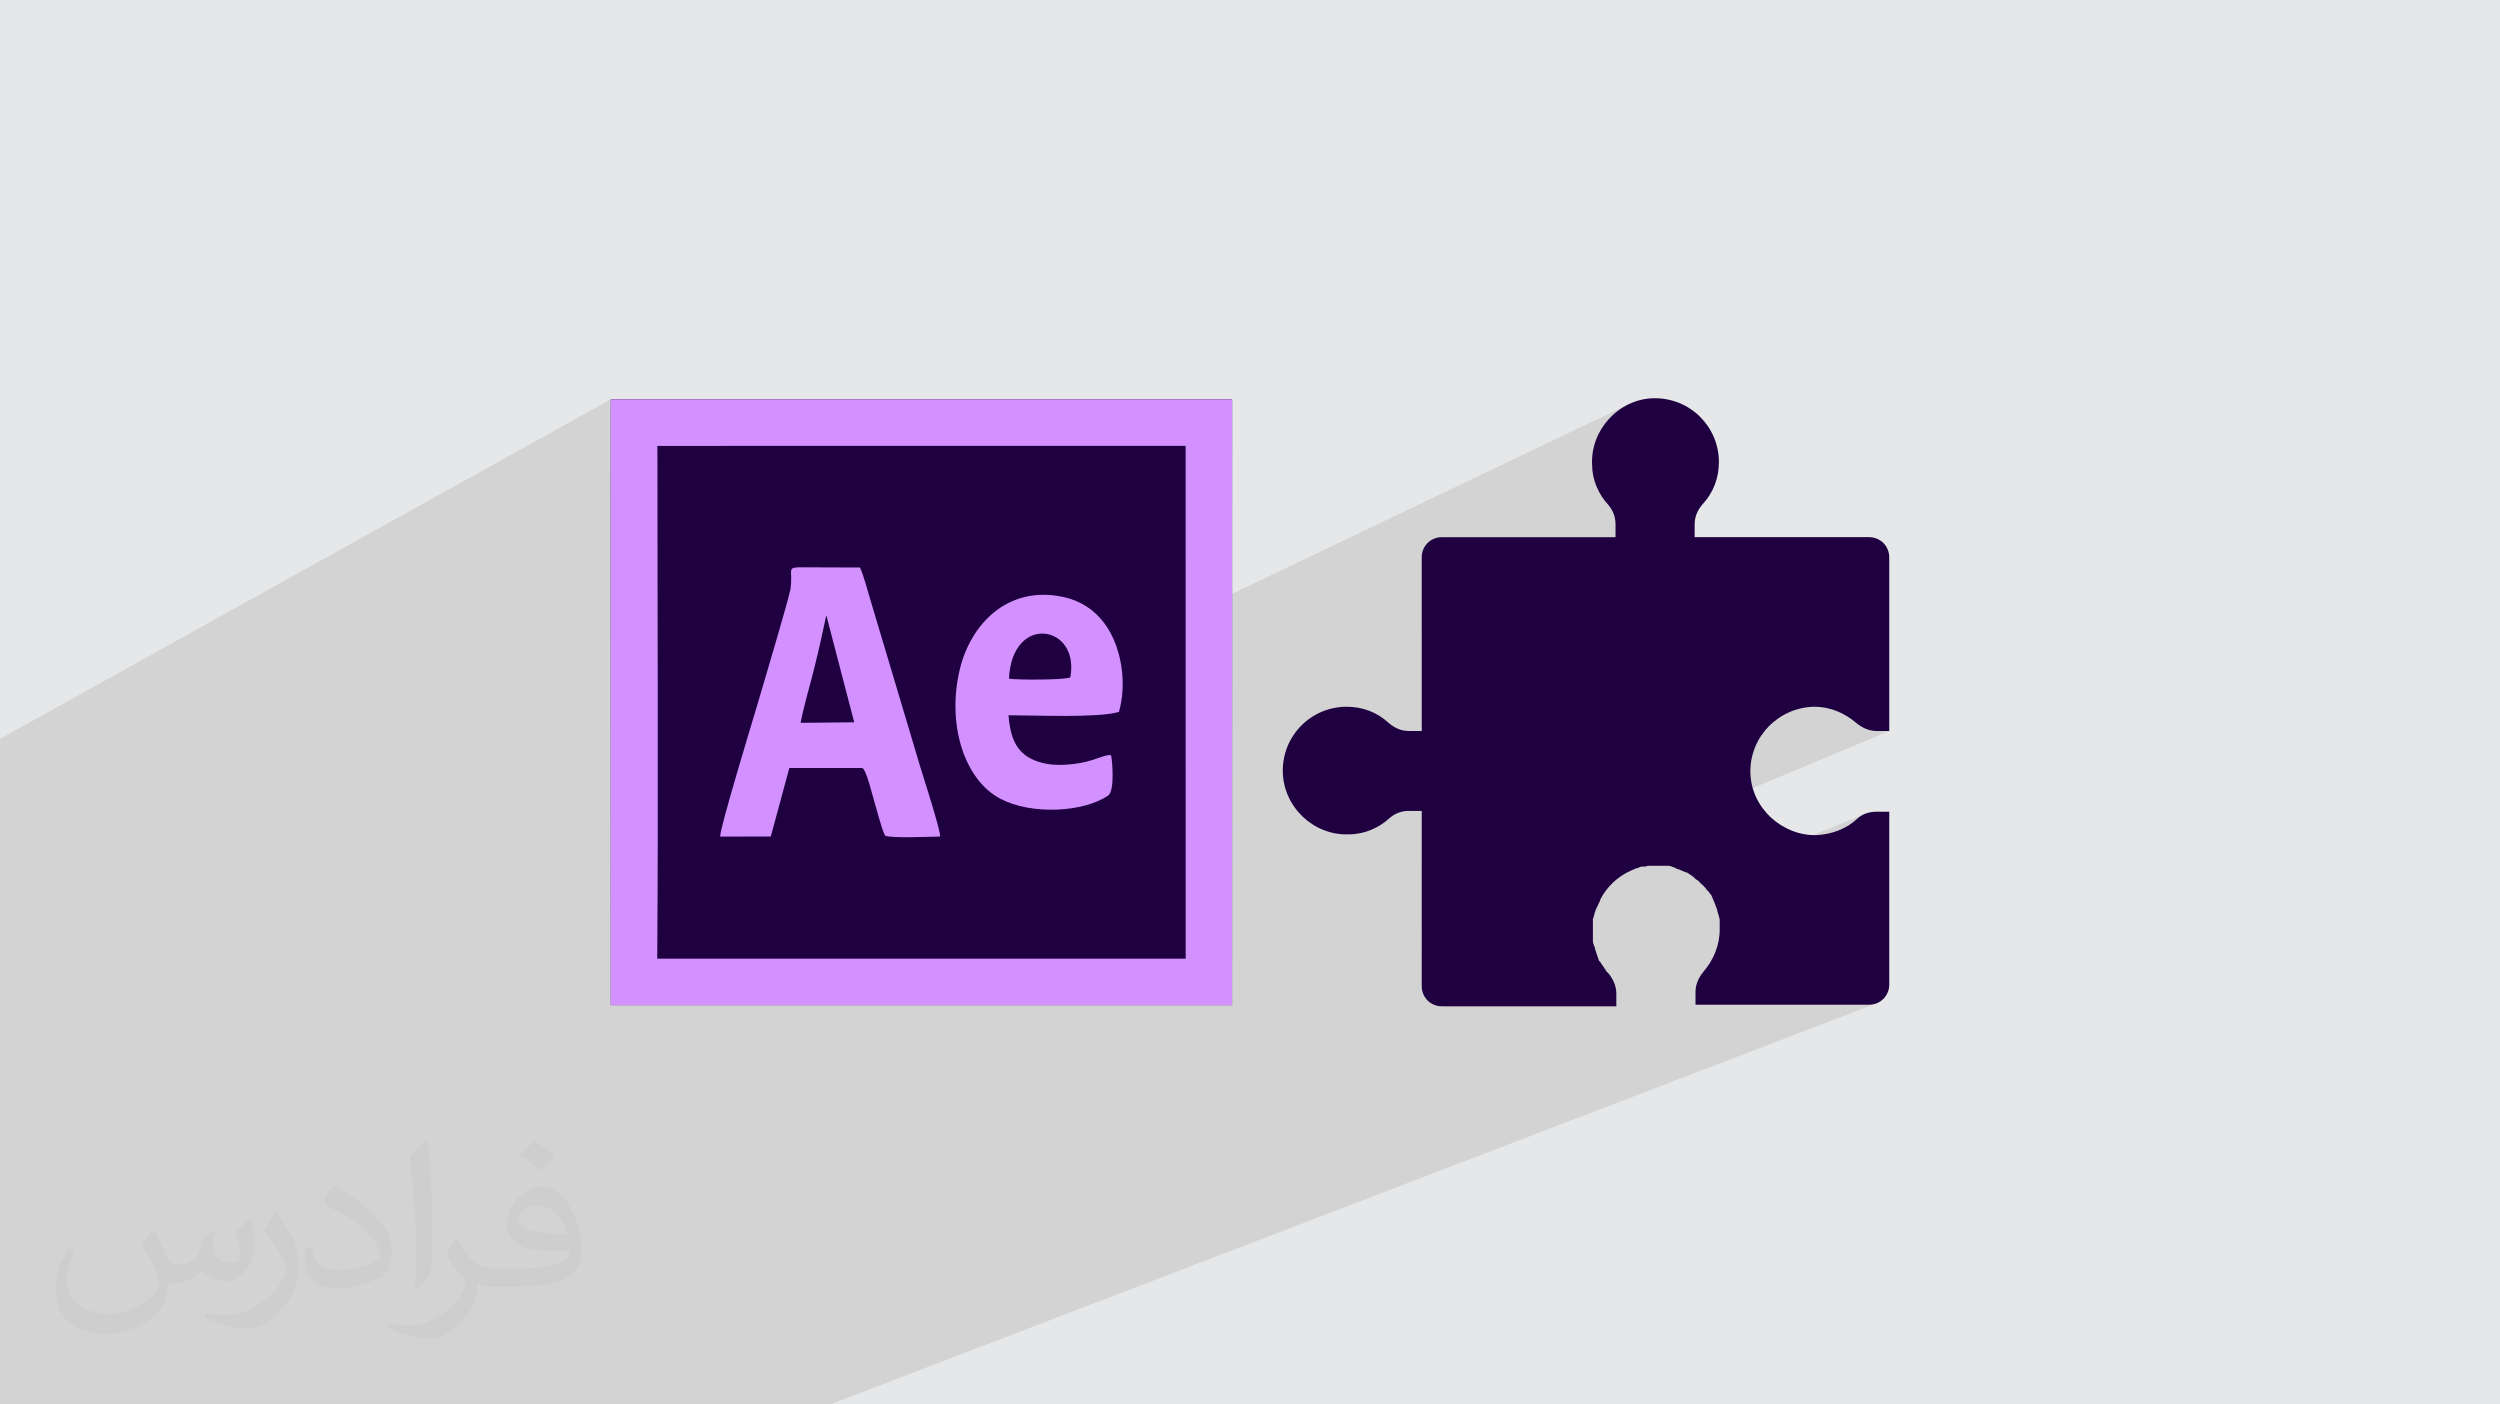
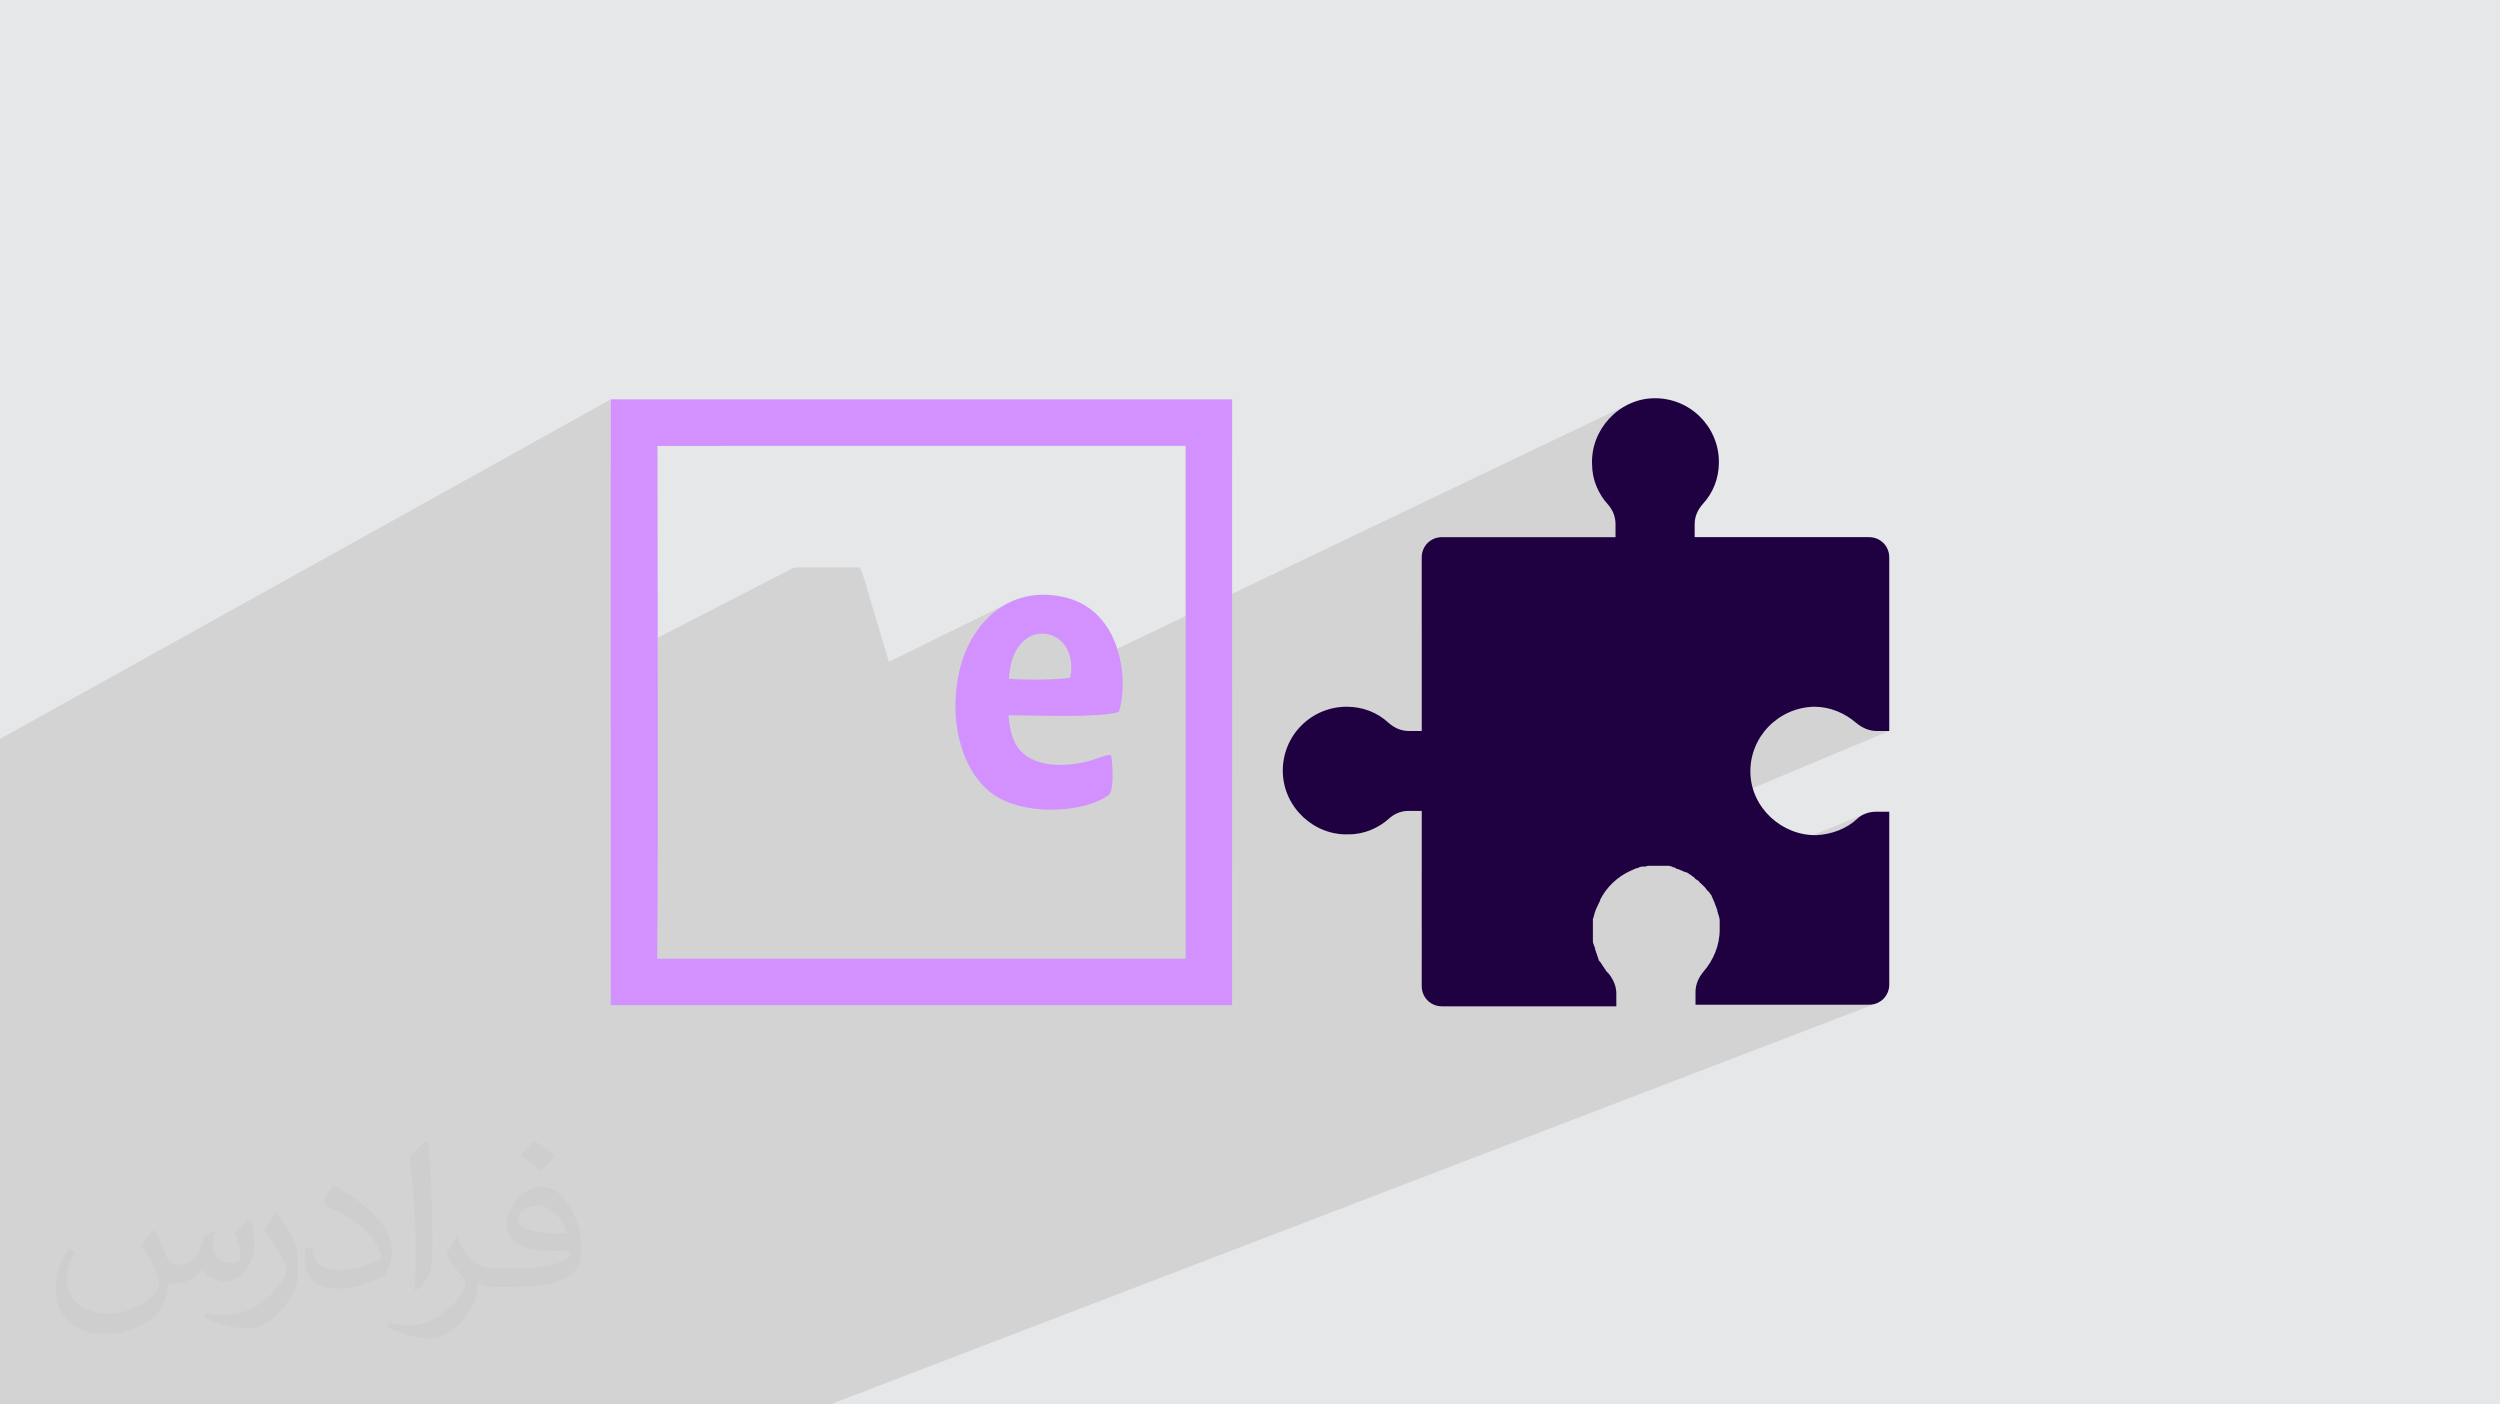
<svg xmlns="http://www.w3.org/2000/svg" xml:space="preserve" width="94.192mm" height="52.917mm" version="1.1" style="shape-rendering:geometricPrecision; text-rendering:geometricPrecision; image-rendering:optimizeQuality; fill-rule:evenodd; clip-rule:evenodd" viewBox="0 0 9404.92 5283.66">
  <defs>
    <style type="text/css">
   
    .fil3 {fill:#1F0040}
    .fil4 {fill:#D291FF}
    .fil0 {fill:#E6E7E8}
    .fil2 {fill:#373435;fill-opacity:0.031}
    .fil1 {fill:#2B2A29;fill-opacity:0.102}
   
  </style>
  </defs>
  <g id="Layer_x0020_1">
    <polygon class="fil0" points="-0,0 9404.92,0 9404.92,5283.66 -0,5283.66 " />
    <polygon class="fil1" points="1625.89,5283.66 1603.54,5283.66 1596.66,5283.66 1586.07,5283.66 1582.76,5283.66 1557.74,5283.66 1540.14,5283.66 1511.88,5283.66 1511.73,5283.66 1492.41,5283.66 1469.99,5283.66 1456.32,5283.66 1434.36,5283.66 1420.52,5283.66 1398.64,5283.66 1385,5283.66 1368.85,5283.66 1361.39,5283.66 1348.85,5283.66 1338.85,5283.66 1328.87,5283.66 1326.32,5283.66 1316.33,5283.66 1306.33,5283.66 1299.94,5283.66 1292.49,5283.66 1289.42,5283.66 1288.75,5283.66 1287.32,5283.66 1287.26,5283.66 1286.87,5283.66 1047.03,5283.66 544.65,5283.66 213.07,5283.66 191.59,5283.66 173.79,5283.66 155.41,5283.66 154.99,5283.66 -0,5283.66 -0,5135.7 -0,5071.82 -0,4940.81 -0,4901.27 -0,4898.39 -0,4838.16 -0,4782.75 -0,4776.01 -0,4755.65 -0,4753.37 -0,4699.7 -0,4651.01 -0,4612.97 -0,4586 -0,4531.46 -0,4523.27 -0,4496.3 -0,4469.6 -0,4403.09 -0,4380.13 -0,4325.95 -0,4279.12 -0,4278.36 -0,4201.86 -0,4194.93 -0,4137.31 -0,4040.37 -0,3904.03 -0,3882.89 -0,3782.22 -0,3678.76 -0,3671.68 -0,3059.4 -0,3024.13 -0,3024.12 -0,2814.87 -0,2779.78 2297.72,1502.34 2297.53,1541.29 2297.55,1772.96 2472.88,1677.48 2472.88,1677.49 2473.27,1716.62 2473.26,1775.14 2473.28,1833.77 2473.31,1892.5 2473.37,1951.32 2473.43,2010.22 2473.51,2069.2 2473.6,2128.25 2473.69,2187.36 2473.8,2246.53 2473.9,2305.74 2474.01,2365 2474.07,2399.13 2982.19,2137.78 2990.9,2135.3 3005,2134.12 3235.09,2134.92 3237.66,2140.64 3240.24,2146.93 3242.84,2153.73 3245.43,2160.96 3248.02,2168.55 3250.59,2176.42 3253.14,2184.51 3255.67,2192.76 3258.17,2201.08 3260.61,2209.41 3263.02,2217.66 3265.37,2225.78 3267.64,2233.7 3269.86,2241.34 3271.99,2248.63 3274.03,2255.5 3344.03,2489.91 3792.7,2268.89 3807.14,2262.04 3822.04,2255.96 3837.44,2250.7 3853.3,2246.28 3869.61,2242.72 3886.4,2240.08 3903.64,2238.37 3921.33,2237.63 3939.48,2237.89 3958.07,2239.2 3977.1,2241.58 3996.56,2245.05 4013.79,2249.13 4030.23,2254.11 4045.86,2259.92 4060.73,2266.53 4074.84,2273.9 4088.2,2282 4100.83,2290.76 4112.74,2300.18 4123.96,2310.19 4134.49,2320.77 4144.36,2331.86 4153.56,2343.43 4162.13,2355.44 4170.08,2367.86 4177.42,2380.62 4184.16,2393.71 4191.18,2409.19 4197.58,2425.28 4202.83,2440.53 6128.4,1519.98 6107.77,1530.97 6088.36,1543.88 6070.3,1558.57 6053.71,1574.89 6038.72,1592.71 6025.46,1611.88 6014.07,1632.25 6004.65,1653.7 5997.36,1676.06 5992.31,1699.21 5989.63,1722.99 5989.45,1747.26 5989.73,1758.04 5990.57,1768.72 5991.94,1779.31 5993.83,1789.77 5996.2,1800.09 5999.08,1810.26 6002.4,1820.25 6006.19,1830.05 6010.39,1839.63 6015.01,1848.98 6020.03,1858.09 6025.42,1866.92 6031.18,1875.48 6037.27,1883.73 6043.69,1891.66 6050.42,1899.24 6056.79,1907.34 6062.3,1915.73 6066.97,1924.4 6070.8,1933.36 6073.76,1942.63 6075.89,1952.17 6077.16,1962.01 6077.59,1972.13 6077.59,2020.73 5348.64,2356.59 5348.64,2749.89 4839.24,2977.1 4847.9,2998.5 4858.89,3019.4 4871.8,3039.05 4886.49,3057.3 4902.82,3074.04 4920.63,3089.14 4939.8,3102.49 4960.17,3113.96 4981.62,3123.41 5003.98,3130.73 5027.13,3135.79 5050.91,3138.47 5074.67,3138.65 5252.32,3061.19 5261.29,3057.33 5270.55,3054.35 5280.1,3052.21 5289.93,3050.94 5300.06,3050.51 5348.65,3050.51 5348.65,3269.28 6730.56,2679.66 6752.83,2671.08 6776.05,2664.64 6800.11,2660.46 6824.86,2658.65 6836.21,2658.93 6847.41,2659.77 6858.44,2661.14 6869.3,2663.02 6879.96,2665.4 6890.45,2668.26 6900.73,2671.59 6910.82,2675.36 6920.67,2679.55 6930.32,2684.16 6939.72,2689.16 6948.89,2694.53 6957.82,2700.25 6966.48,2706.32 6974.89,2712.7 6983.02,2719.39 6991.25,2725.9 6999.98,2731.8 7009.15,2737.01 7018.66,2741.44 7028.46,2745.01 7038.46,2747.67 7048.6,2749.32 7058.78,2749.89 7107.38,2749.89 5348.65,3486.05 5348.65,3600.91 6156.67,3266.16 6158.96,3266.16 6166.54,3263.01 6168.82,3262.1 6171.1,3261.32 6173.37,3260.72 6175.63,3260.33 6177.88,3260.19 6179.04,3260.19 6180.19,3260.19 6181.34,3260.19 6182.49,3260.19 6183.62,3260.19 6184.74,3260.19 6185.85,3260.19 6186.93,3260.19 6189.12,3260.06 6191.09,3259.72 6192.89,3259.22 6194.63,3258.65 6196.36,3258.08 6198.15,3257.58 6200.05,3257.23 6202.17,3257.1 6203.46,3257.1 6204.94,3257.1 6206.55,3257.1 6208.24,3257.1 6209.93,3257.1 6211.55,3257.1 6213.02,3257.1 6214.31,3257.1 6226.46,3257.1 6229.55,3257.1 6230.84,3257.1 6232.31,3257.1 6233.94,3257.1 6235.63,3257.1 6237.31,3257.1 6238.93,3257.1 6240.41,3257.1 6241.7,3257.1 6243.81,3257.1 6245.67,3257.1 6247.34,3257.1 6248.85,3257.1 6250.21,3257.1 6251.48,3257.1 6252.67,3257.1 6253.84,3257.1 6256.15,3257.1 6258.41,3257.1 6260.57,3257.1 6262.63,3257.1 6264.54,3257.1 6266.26,3257.1 6267.79,3257.1 6269.08,3257.1 6270.23,3257.1 6271.37,3257.1 6272.48,3257.1 6273.61,3257.1 6274.73,3257.1 6275.85,3257.1 6276.99,3257.1 6278.14,3257.1 6279.42,3257.23 6280.9,3257.58 6282.53,3258.08 6284.21,3258.65 6285.89,3259.22 6287.51,3259.72 6289,3260.06 6290.28,3260.19 6291.44,3261.21 6292.59,3261.98 6293.74,3262.53 6294.89,3262.9 6296.02,3263.13 6297.14,3263.24 6298.24,3263.28 6299.33,3263.29 6300.62,3264.37 6302.13,3265.43 6303.78,3266.43 6305.48,3267.34 6307.18,3268.11 6308.8,3268.71 6310.26,3269.1 6311.47,3269.24 6312.63,3269.37 6313.8,3269.72 6314.96,3270.22 6316.12,3270.79 6317.28,3271.36 6318.44,3271.86 6319.6,3272.21 6320.76,3272.34 6321.98,3273.36 6323.43,3274.16 6325.04,3274.82 6326.74,3275.39 6328.46,3275.96 6330.11,3276.59 6331.61,3277.34 6332.9,3278.3 6333.99,3278.43 6335.09,3278.78 6336.21,3279.28 6337.35,3279.84 6338.48,3280.41 6339.64,3280.91 6340.8,3281.26 6341.96,3281.39 6343.24,3281.53 6344.72,3281.92 6346.34,3282.53 6348.03,3283.33 6349.71,3284.26 6351.33,3285.31 6352.81,3286.42 6354.1,3287.57 6355.25,3288.52 6356.39,3289.28 6357.51,3289.9 6358.63,3290.47 6359.75,3291.05 6360.87,3291.7 6362.01,3292.51 6363.16,3293.53 6364.44,3294.69 6365.92,3295.85 6367.54,3297 6369.23,3298.15 6370.91,3299.28 6372.53,3300.39 6374.01,3301.5 6375.3,3302.59 6375.44,3303.62 6375.83,3304.43 6376.44,3305.1 6377.24,3305.69 6378.17,3306.27 6379.21,3306.94 6380.33,3307.74 6381.49,3308.77 6383.6,3309.92 6385.46,3311.06 6387.13,3312.18 6388.64,3313.3 6390,3314.42 6391.26,3315.54 6392.45,3316.67 7018.95,3060.46 7009.78,3064.3 7001.13,3069.01 6993.1,3074.59 6985.82,3081.03 6978.28,3087.68 6970.38,3093.98 6962.16,3099.9 6953.63,3105.46 6944.82,3110.64 6935.73,3115.44 6926.39,3119.87 6916.83,3123.91 6407.48,3331.83 6407.56,3331.91 6408.65,3333.06 6409.68,3334.09 6410.47,3334.9 6411.14,3335.57 6411.73,3336.16 6412.32,3336.75 6412.99,3337.42 6413.8,3338.23 6414.83,3339.25 6415.99,3340.47 6417.14,3341.92 6418.29,3343.54 6419.44,3345.24 6420.57,3346.95 6421.69,3348.6 6422.8,3350.11 6423.88,3351.4 6424.91,3351.53 6425.72,3351.9 6426.39,3352.46 6426.98,3353.21 6427.57,3354.11 6428.24,3355.12 6429.04,3356.21 6430.07,3357.36 6431.15,3358.65 6432.25,3360.12 6433.37,3361.75 6434.51,3363.43 6435.65,3365.12 6436.81,3366.73 6437.96,3368.22 6439.12,3369.5 6439.25,3370.65 6439.6,3371.79 6440.1,3372.9 6440.67,3374.03 6441.24,3375.15 6441.74,3376.27 6442.09,3377.41 6442.22,3378.56 6443.17,3379.84 6443.92,3381.35 6444.54,3383 6445.11,3384.71 6445.69,3386.4 6446.34,3388.02 6447.15,3389.48 6448.18,3390.7 6448.31,3391.85 6448.66,3393.02 6449.16,3394.18 6449.73,3395.34 6450.28,3396.5 6450.78,3397.67 6451.13,3398.82 6451.26,3399.98 6452.29,3402.1 6453.09,3404.01 6453.75,3405.78 6454.32,3407.49 6454.89,3409.2 6455.52,3410.98 6456.27,3412.88 6457.22,3415 6457.35,3416.16 6457.7,3417.32 6458.2,3418.48 6458.77,3419.64 6459.34,3420.8 6459.84,3421.96 6460.19,3423.12 6460.32,3424.28 6460.45,3426.39 6460.8,3428.3 6461.3,3430.09 6461.87,3431.79 6462.44,3433.5 6462.94,3435.28 6463.29,3437.19 6463.41,3439.3 6464.43,3440.46 6465.2,3441.62 6465.75,3442.78 6466.12,3443.94 6466.35,3445.09 6466.46,3446.26 6466.5,3447.42 6466.51,3448.58 6467.46,3450.83 6468.17,3453.09 6468.68,3455.36 6469.02,3457.64 6469.23,3459.91 6469.34,3462.19 6469.37,3464.45 6469.38,3466.69 6469.38,3467.72 6469.38,3468.53 6469.38,3469.2 6469.38,3469.79 6469.38,3470.38 6469.38,3471.05 6469.38,3471.85 6469.38,3472.88 6469.38,3476.15 6469.38,3479.19 6469.38,3482.1 6469.38,3484.94 6469.38,3487.8 6469.38,3490.74 6469.38,3493.84 6469.38,3497.18 6469.1,3508.49 6468.26,3519.65 6466.89,3530.65 6465.01,3541.49 6462.63,3552.14 6459.77,3562.61 6456.45,3572.87 6452.67,3582.94 6448.48,3592.79 6443.87,3602.43 6438.87,3611.83 6433.5,3621 6427.78,3629.91 6421.71,3638.58 6415.33,3646.99 6408.64,3655.12 6402.14,3663.34 6396.27,3672.08 6391.1,3681.26 6386.71,3690.79 6383.18,3700.61 6380.56,3710.65 6378.93,3720.84 6378.37,3731.1 6378.37,3779.7 7031.54,3779.7 7046.98,3778.17 7061.28,3773.79 3122.4,5283.66 3110.06,5283.66 2546.86,5283.66 2440.59,5283.66 2303.07,5283.66 2302.08,5283.66 2018.39,5283.66 1967.62,5283.66 1954.72,5283.66 1914.66,5283.66 1892.83,5283.66 1859.16,5283.66 1837.42,5283.66 1801.53,5283.66 1779.88,5283.66 1750.01,5283.66 1736.9,5283.66 1728.89,5283.66 1696.56,5283.66 1679.3,5283.66 1647.09,5283.66 1629.38,5283.66 " />
    <path class="fil2" d="M578.49 4627.69c17.95,27.21 29.6,53.36 40.96,82.43 8.45,16.91 12.93,48.09 52.57,48.09 11.61,0 28.28,-3.42 43.06,-11.61 16.63,-8.73 29.32,-21.94 35.94,-42l15.85 -53.36 38.57 -19.02 2.64 2.64c-5.27,20.09 -6.59,39.36 -6.59,54.43 0,44.63 38.57,61.56 69.22,61.56 17.95,0 34.09,-8.73 34.09,-25.11 0,-21.13 -8.98,-57.06 -20.62,-89.29 17.95,-17.95 35.94,-35.94 56.53,-50.47l3.17 1.6c8.98,38.04 14,75.56 14,100.66 0,24.57 -10.83,51.79 -19.81,69.49 -18.49,34.87 -51.25,62.62 -90.87,62.62 -30.1,0 -63.65,-15.07 -86.66,-43.06l-1.32 0c-21.66,26.96 -55.22,51.25 -108.86,51.25l-16.63 0c-2.64,35.41 -10.29,60.49 -21.94,82.95 -31.95,62.34 -126.81,106.47 -216.1,106.47 -124.17,0 -186.51,-71.59 -186.51,-166.96 0,-58.91 19.27,-113.6 48.88,-152.42l24.29 10.04c-18.49,35.41 -30.91,68.68 -30.91,101.45 0,89.29 72.66,131.83 156.4,131.83 77.68,0 173.83,-49.41 191.28,-106.72 -6.59,-62.62 -30.1,-91.93 -66.04,-148.99 10.83,-19.02 24.83,-38.04 42.28,-58.38l3.17 0 0 0 0 0 -0.02 -0.09zm1432.13 -336.04c26.15,16.39 51.79,35.66 76.87,57.85 -14,19.81 -31.45,37.79 -53.11,53.64 -25.11,-20.34 -50.19,-37.79 -75.84,-56.27 17.42,-19.55 34.62,-38.29 52.04,-55.22l0 0 0 0 0 0 0 0 0 0 0.03 0zm13.47 244.11c-42.28,0 -76.87,27.75 -76.87,48.34 0,44.13 84.53,57.85 185.72,57.31 -12.68,-51.79 -57.06,-105.68 -108.86,-105.68l0.01 0.03zm-94.86 236.19c54.96,0 103.04,-1.6 139.74,-10.83 40.96,-10.29 75.56,-30.91 75.56,-45.17 0,-3.7 0,-8.19 -1.32,-11.89 -22.98,2.11 -49.41,2.11 -72.38,2.11 -74.49,0 -131.55,-16.91 -154.02,-58.66 -5.55,-11.61 -9.51,-24.57 -9.51,-39.36 0,-40.43 17.42,-79.79 48.09,-107 25.61,-22.45 53.89,-36.44 82.67,-36.44 52.04,0 93.51,41.75 122.57,107.54 15.85,35.94 26.68,77.4 26.68,129.72 0,34.87 -9.51,64.19 -31.17,85.85 -40.43,39.11 -114.92,53.89 -229.04,53.89l-51.79 0 0 0 -13.47 0c-28.28,0 -48.62,-5.02 -64.72,-17.42l-2.64 0c0.79,6.59 1.32,12.93 1.32,19.02 0,25.61 -8.45,58.38 -25.61,84.53 -50.72,75.3 -105.68,108.04 -153.24,108.04 -48.09,0 -107,-18.49 -160.11,-42.54l9.51 -18.49c17.17,7.13 40.96,11.89 73.7,11.89 85.85,0 198.66,-82.43 212.66,-163 -3.17,-6.59 -8.98,-15.32 -17.17,-24.57 -25.11,-29.85 -40.96,-54.68 -55.75,-80.83 12.68,-25.11 24.29,-45.17 35.13,-63.4l4.49 -0.53c36.72,74.77 69.99,117.55 144.23,117.55l11.61 0 0 0 53.89 0 0 0 0 0 0 0 0 0 0 0 0.09 0.01zm-371.98 79c6.34,-34.34 6.87,-72.91 6.87,-108.86l0 -53.36c0,-99.6 -12.68,-244.36 -22.98,-338.68 17.95,-19.27 43.06,-42 62.87,-57.31l5.81 1.6c13.47,118.62 16.63,256 16.63,383.06 0,33.3 -1.32,65.79 -4.49,89.55 -1.85,30.1 -19.27,52.83 -56.53,87.7l-8.19 -3.7zm-382.8 -157.19c1.85,46.77 24.83,83.49 105.15,83.49 49.93,0 92.19,-12.93 138.96,-35.13 8.45,-3.7 12.93,-8.73 12.93,-12.93 0,-29.32 -22.45,-68.15 -60.23,-103.55 -36.72,-33.3 -85.34,-62.62 -130.76,-82.18 -15.6,-6.59 -20.62,-13.47 -20.62,-20.09 0,-13.47 17.95,-41.75 32.77,-62.09l5.02 -0.53c52.04,27.21 110.17,67.64 153.24,112.53 39.11,41.47 63.4,83.49 63.4,129.19 0,33.81 -10.29,65.51 -26.96,95.11 -57.06,28.79 -117.83,50.72 -178.06,50.72 -73.17,0 -123.1,-34.34 -123.1,-114.92 0,-8.73 0,-22.19 3.17,-39.64l25.11 0 0 0 0 0 0 0 0 0 0 0 -0.02 0zm-132.37 -132.9l45.45 73.45c16.63,27.21 32.23,56.81 32.23,103.55l0 59.7c0,48.34 -30.91,100.13 -80.83,151.38 -39.11,34.62 -73.7,49.41 -105.68,49.41 -47.55,0 -101.98,-14.79 -164.85,-41.75l7.13 -18.49c19.81,5.27 42.79,9.77 71.06,9.77 90.36,-0.53 182.8,-66.57 225.08,-147.15 5.02,-9.26 6.87,-17.95 6.87,-24.04 0,-9.26 -5.02,-19.55 -8.98,-28.79 -22.98,-43.31 -48.62,-82.95 -76.87,-119.68 14.79,-23.25 29.6,-45.7 45.7,-67.9l3.7 0.53 0 0 0 0 0 0 0 0 0 0 -0.02 0.01z" />
    <g id="_1995164522064">
-       <polygon class="fil3" points="2297.53,1541.29 2297.72,3781.34 4635.03,3781.34 4635.22,1541.29 4635.22,1502.34 2297.72,1502.34 " />
      <path class="fil4" d="M2472.88 1677.48l1987.42 -0.19 0.19 1929.3 -1988.01 -0.19c4.54,-623.28 0.59,-1266.11 0.79,-1889.78l-0.39 -39.13 0 0 0 0 0 -0.01zm-175.34 -136.19l0.19 2240.05 2337.31 0 0.19 -2240.05 0 -38.95 -2337.5 0 -0.19 38.95z" />
      <g>
-         <path class="fil4" d="M3108.59 2314.61l104.97 402.66 -201.63 1.98c12.65,-66.62 34,-136 50.21,-201.24 17,-68 31.62,-133.24 46.45,-203.41l0 0 0 0 0 0.01zm-139.17 574.63l274.37 0c14.63,3.76 37.75,101.41 45.26,125.53 9.49,31.23 28.07,105.95 40.92,129.27 28.07,9.89 164.66,3.56 206.57,2.97 1.79,-24.71 -62.27,-221.79 -73.34,-257.97l-189.17 -633.54c-10.67,-35.39 -25.3,-91.72 -38.94,-120.58l-230.09 -0.8c-45.86,1.98 -21.16,11.07 -31.23,81.65 -4.74,32.61 -113.07,395.94 -124.53,435.08 -17.79,60.09 -142.53,468.49 -139.96,496.36l190.36 -0.19 69.78 -257.78 0 0 0 0 0 0z" />
        <path class="fil4" d="M3795.71 2553.22c11.46,-247.88 268.44,-202.42 230.68,-4.74 -27.08,10.08 -195.3,9.69 -230.68,4.74zm384.09 288.2c-16.02,-6.12 -59.5,18.98 -114.26,28.67 -45.07,7.91 -98.24,11.47 -143.12,0.2 -89.54,-22.54 -120.38,-78.48 -128.49,-179.49 98.84,0 338.03,10.67 415.51,-12.65 26.69,-94.09 13.84,-203.6 -25.29,-284.45 -34.4,-70.57 -93.5,-129.28 -187.6,-148.65 -209.93,-43.09 -346.14,107.74 -385.67,272.4 -49.81,207.16 16.6,415.9 152.2,487.26 117.81,62.27 314.5,51 405.83,-12.06 27.08,-18.77 13.84,-144.69 10.87,-151.22l0 0 0 0 0.01 0z" />
      </g>
      <path class="fil3" d="M6584.91 2907.85c3.1,130.54 118.4,236.8 249.16,233.93 57.65,-3.1 112.43,-24.3 151.75,-60.75 18.33,-18.33 45.72,-27.39 72.89,-27.39l48.61 0 0 650.08c0,42.42 -33.36,75.98 -75.78,75.98l-653.17 0 0 -48.6c0,-27.4 12.15,-54.78 30.26,-75.98 36.44,-42.64 60.74,-97.19 60.74,-157.94 0,-9.28 0,-15.24 0,-24.29 0,-3.1 0,-3.1 0,-6.19 0,-5.96 0,-12.14 -2.87,-18.11 0,-3.1 0,-6.19 -3.1,-9.28 0,-5.96 -3.1,-9.06 -3.1,-15.03 0,-3.09 -3.1,-6.18 -3.1,-9.28 -2.88,-5.96 -2.88,-9.06 -5.96,-15.02 0,-3.1 -3.09,-6.19 -3.09,-9.29 -3.1,-2.88 -3.1,-9.05 -5.96,-12.14 0,-3.1 -3.1,-5.96 -3.1,-9.06 -3.1,-3.09 -6.19,-9.05 -9.06,-12.14 -3.09,-3.1 -3.09,-5.96 -6.18,-5.96 -2.88,-3.1 -5.96,-9.28 -9.06,-12.14 -3.1,-3.1 -3.1,-3.1 -6.18,-6.19 -2.88,-3.1 -5.96,-6.18 -9.06,-9.05 -3.1,-3.1 -5.96,-3.1 -5.96,-6.19 -3.1,-3.1 -6.18,-5.96 -12.14,-9.06 -3.1,-3.09 -6.19,-3.09 -6.19,-6.18 -3.1,-2.88 -9.05,-5.96 -12.14,-9.06 -3.1,-3.1 -5.96,-3.1 -9.06,-5.96 -3.1,-3.09 -9.06,-6.18 -12.14,-6.18 -3.1,0 -6.19,-3.1 -9.06,-3.1 -3.1,-2.88 -9.28,-2.88 -12.14,-5.96 -3.1,0 -6.19,-3.1 -9.29,-3.1 -2.88,0 -9.05,-3.09 -12.14,-5.95 -2.88,0 -5.96,0 -9.06,-3.1 -3.09,0 -9.05,-3.1 -12.14,-3.1 -3.1,0 -5.96,0 -9.06,0 -3.09,0 -9.05,0 -15.24,0 -3.1,0 -6.18,0 -12.14,0 -3.1,0 -9.06,0 -12.15,0l-3.09 0 -12.15 0c-3.1,0 -9.05,0 -12.14,0 -5.96,0 -9.06,3.1 -15.24,3.1 -2.88,0 -5.96,0 -9.06,0 -5.96,0 -12.14,3.1 -18.11,5.96l-3.1 0c-6.18,3.09 -15.24,6.18 -21.21,9.28l0 0c-48.6,21.21 -91.23,60.75 -115.52,109.34 0,0 0,0 0,2.88 -3.1,6.18 -6.19,12.14 -9.06,18.33 0,0 0,3.1 -3.1,6.18 -3.1,5.96 -3.1,9.06 -6.18,15.03 0,3.09 -2.88,6.18 -2.88,9.28 0,2.88 -3.1,9.06 -3.1,12.14 0,2.88 -3.1,5.96 -3.1,9.06 0,3.1 0,9.06 0,12.14 0,3.1 0,9.06 0,12.15 0,3.1 0,9.05 0,12.14 0,3.1 0,9.06 0,12.15l0 3.09c0,2.88 0,5.96 0,9.06l0 12.14c0,3.1 0,5.96 0,9.06 0,3.1 0,9.06 3.1,12.14 0,3.1 0,6.19 3.1,9.06 0,3.1 2.88,9.28 2.88,12.37 0,2.88 3.09,5.96 3.09,9.06 0,3.1 3.1,5.96 3.1,9.05 0,3.1 3.1,6.19 3.1,9.06 0,3.1 2.88,6.19 2.88,9.28 0,2.88 3.1,5.96 6.18,9.06 3.1,2.88 3.1,5.96 5.96,9.06 3.1,3.09 3.1,5.96 6.19,9.05 3.1,3.1 3.1,6.19 6.18,9.06 2.88,3.1 2.88,6.18 5.96,9.28 3.1,3.1 3.1,3.1 6.19,5.96 18.11,21.43 30.25,48.6 30.25,75.98l0 48.6 -656.27 0c-42.42,0 -75.77,-33.35 -75.77,-75.98l0 -659.13 -48.6 0c-27.39,0 -51.69,9.06 -72.89,27.4 -39.54,36.44 -94.33,60.74 -151.98,60.74 -130.54,5.96 -246.07,-100.28 -249.16,-233.92 -3.1,-136.72 106.47,-246.07 240.11,-246.07 60.74,0 115.31,21.2 157.93,60.74 21.21,18.11 45.51,30.48 75.98,30.48l48.6 0 0 -653.17c0,-42.63 33.36,-75.98 75.77,-75.98l653.18 0 0 -48.6c0,-27.39 -9.06,-51.69 -27.17,-72.89 -36.67,-39.54 -60.97,-94.33 -60.97,-151.98 -5.96,-130.54 100.29,-246.07 231.06,-249.16 136.72,-2.88 246.07,106.47 246.07,240.11 0,60.75 -21.43,115.31 -60.75,157.93 -18.33,21.21 -30.48,45.51 -30.48,75.98l0 48.6 656.27 0c42.42,0 75.77,33.36 75.77,75.98l0 653.18 -48.6 0c-27.17,0 -54.56,-12.37 -75.77,-30.49 -42.64,-36.44 -97.19,-60.74 -158.16,-60.74 -133.64,3.09 -242.98,112.43 -239.89,249.16l-0.06 0.03z" />
    </g>
  </g>
</svg>